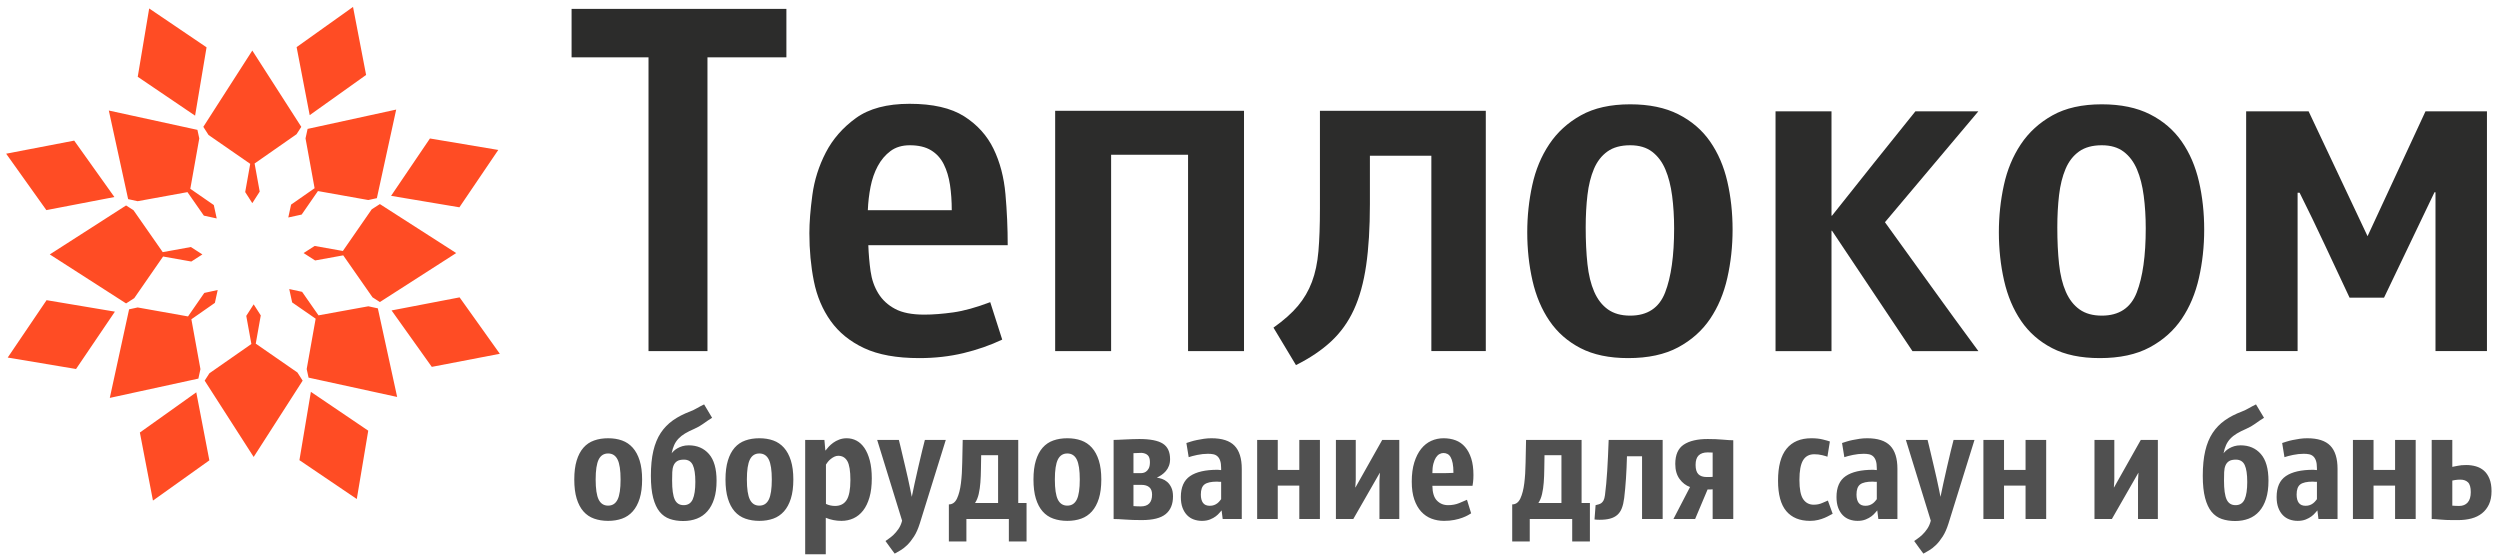
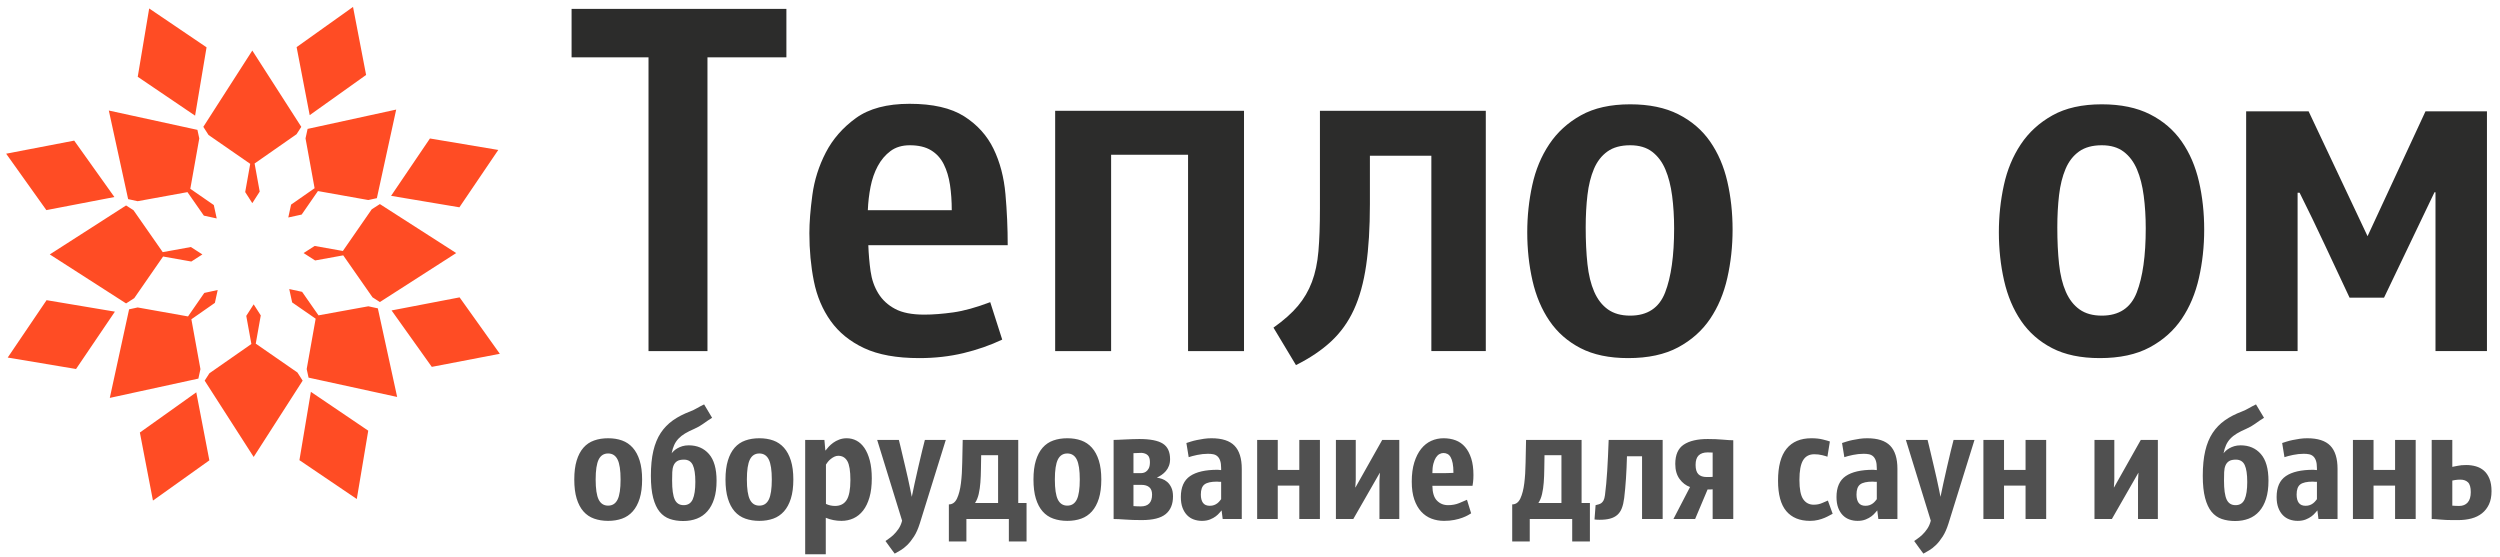
<svg xmlns="http://www.w3.org/2000/svg" width="229" height="51" viewBox="0 0 229 51" fill="none">
  <path fill-rule="evenodd" clip-rule="evenodd" d="M64.804 32.161H59.404V5.252H52.357V0.814H72.034V5.252H64.804V32.161Z" fill="#2C2C2B" />
  <path fill-rule="evenodd" clip-rule="evenodd" d="M87.181 19.256C87.181 18.431 87.127 17.662 87.021 16.945C86.913 16.229 86.724 15.595 86.449 15.045C86.174 14.498 85.785 14.069 85.282 13.765C84.778 13.459 84.129 13.306 83.336 13.306C82.635 13.306 82.048 13.483 81.574 13.832C81.101 14.184 80.713 14.641 80.407 15.206C80.102 15.771 79.882 16.404 79.744 17.104C79.607 17.807 79.522 18.524 79.493 19.256H87.181ZM79.538 22.459C79.568 23.284 79.637 24.077 79.744 24.839C79.851 25.602 80.088 26.281 80.454 26.876C80.82 27.471 81.33 27.944 81.987 28.293C82.642 28.645 83.535 28.82 84.663 28.82C85.456 28.82 86.341 28.751 87.318 28.615C88.294 28.478 89.422 28.164 90.705 27.677L91.803 31.108C90.705 31.628 89.522 32.039 88.256 32.345C86.99 32.649 85.64 32.802 84.206 32.802C82.131 32.802 80.446 32.496 79.149 31.886C77.853 31.277 76.83 30.445 76.083 29.393C75.335 28.341 74.825 27.128 74.55 25.753C74.276 24.381 74.139 22.917 74.139 21.36C74.139 20.384 74.229 19.218 74.413 17.86C74.594 16.504 75.005 15.206 75.644 13.969C76.283 12.735 77.204 11.683 78.406 10.813C79.609 9.944 81.245 9.508 83.314 9.508C85.442 9.508 87.109 9.89 88.312 10.652C89.514 11.416 90.411 12.407 91.005 13.628C91.599 14.847 91.963 16.235 92.1 17.791C92.238 19.348 92.306 20.903 92.306 22.459H79.538Z" fill="#2C2C2B" />
  <path fill-rule="evenodd" clip-rule="evenodd" d="M108.826 14.175H101.778V32.161H96.653V10.149H113.951V32.161H108.826V14.175Z" fill="#2C2C2B" />
  <path fill-rule="evenodd" clip-rule="evenodd" d="M125.483 14.268V18.706C125.483 20.873 125.368 22.742 125.139 24.312C124.91 25.885 124.537 27.233 124.018 28.362C123.499 29.491 122.805 30.461 121.935 31.269C121.067 32.078 119.991 32.802 118.71 33.442L116.65 30.011C117.595 29.34 118.344 28.676 118.893 28.018C119.442 27.363 119.869 26.631 120.174 25.822C120.479 25.015 120.677 24.077 120.769 23.009C120.861 21.941 120.906 20.644 120.906 19.118V10.149H136.099V32.16H131.112V14.268H125.483Z" fill="#2C2C2B" />
  <path fill-rule="evenodd" clip-rule="evenodd" d="M149.323 13.306C148.468 13.306 147.774 13.496 147.241 13.877C146.707 14.258 146.294 14.79 146.005 15.473C145.715 16.158 145.517 16.957 145.41 17.87C145.303 18.783 145.25 19.772 145.25 20.836C145.25 22.083 145.303 23.201 145.41 24.189C145.517 25.178 145.723 26.022 146.028 26.721C146.333 27.422 146.753 27.962 147.287 28.343C147.82 28.723 148.499 28.912 149.323 28.912C150.909 28.912 151.977 28.205 152.526 26.79C153.075 25.377 153.35 23.421 153.35 20.926C153.35 19.863 153.288 18.867 153.167 17.939C153.045 17.01 152.839 16.205 152.549 15.52C152.259 14.835 151.854 14.295 151.336 13.901C150.817 13.504 150.146 13.306 149.323 13.306ZM149.14 32.802C147.401 32.802 145.944 32.496 144.769 31.886C143.595 31.277 142.65 30.445 141.933 29.393C141.215 28.341 140.697 27.112 140.376 25.708C140.056 24.305 139.896 22.825 139.896 21.27C139.896 19.805 140.048 18.37 140.354 16.967C140.658 15.565 141.177 14.313 141.909 13.216C142.642 12.116 143.61 11.233 144.815 10.562C146.02 9.89 147.522 9.555 149.323 9.555C151.062 9.555 152.534 9.859 153.739 10.47C154.944 11.08 155.913 11.91 156.645 12.964C157.377 14.017 157.903 15.238 158.223 16.625C158.544 18.013 158.705 19.485 158.705 21.04C158.705 22.567 158.544 24.038 158.223 25.457C157.903 26.876 157.377 28.127 156.645 29.21C155.913 30.292 154.937 31.161 153.716 31.817C152.495 32.473 150.97 32.802 149.14 32.802Z" fill="#2C2C2B" />
-   <path fill-rule="evenodd" clip-rule="evenodd" d="M181.219 10.195L172.661 20.355C174.095 22.338 175.514 24.305 176.917 26.258C178.32 28.211 179.755 30.178 181.219 32.161H175.179L167.811 21.133H167.765V32.161H162.639V10.195H167.765V19.758H167.811C169.091 18.143 170.365 16.541 171.632 14.955C172.898 13.369 174.172 11.781 175.453 10.195H181.219Z" fill="#2C2C2B" />
  <path fill-rule="evenodd" clip-rule="evenodd" d="M192.523 13.306C191.668 13.306 190.974 13.496 190.44 13.877C189.906 14.258 189.494 14.79 189.205 15.473C188.915 16.158 188.717 16.957 188.61 17.87C188.503 18.783 188.45 19.772 188.45 20.836C188.45 22.083 188.503 23.201 188.61 24.189C188.717 25.178 188.923 26.022 189.228 26.721C189.532 27.422 189.952 27.962 190.486 28.343C191.019 28.723 191.698 28.912 192.523 28.912C194.108 28.912 195.177 28.205 195.726 26.79C196.275 25.377 196.55 23.421 196.55 20.926C196.55 19.863 196.488 18.867 196.366 17.939C196.245 17.01 196.039 16.205 195.749 15.52C195.459 14.835 195.054 14.295 194.536 13.901C194.016 13.504 193.346 13.306 192.523 13.306ZM192.339 32.802C190.6 32.802 189.143 32.496 187.969 31.886C186.794 31.277 185.849 30.445 185.132 29.393C184.415 28.341 183.896 27.112 183.576 25.708C183.256 24.305 183.096 22.825 183.096 21.27C183.096 19.805 183.248 18.37 183.553 16.967C183.857 15.565 184.376 14.313 185.108 13.216C185.84 12.116 186.809 11.233 188.015 10.562C189.22 9.89 190.721 9.555 192.523 9.555C194.261 9.555 195.733 9.859 196.939 10.47C198.144 11.08 199.112 11.91 199.845 12.964C200.577 14.017 201.103 15.238 201.423 16.625C201.744 18.013 201.904 19.485 201.904 21.04C201.904 22.567 201.744 24.038 201.423 25.457C201.103 26.876 200.577 28.127 199.845 29.21C199.112 30.292 198.136 31.161 196.916 31.817C195.695 32.473 194.169 32.802 192.339 32.802Z" fill="#2C2C2B" />
  <path fill-rule="evenodd" clip-rule="evenodd" d="M223 17.609L218.378 27.265H215.22C214.457 25.648 213.702 24.038 212.955 22.436C212.207 20.834 211.437 19.24 210.644 17.654H210.46V32.16H205.747V10.195H211.468L216.868 21.635L222.176 10.195H227.805V32.16H223.091V17.609H223Z" fill="#2C2C2B" />
  <path fill-rule="evenodd" clip-rule="evenodd" d="M18.36 33.811L17.53 29.245L19.683 27.743L19.941 26.564L18.713 26.832L17.223 28.985L12.61 28.163L11.825 28.334L10.057 36.448L18.171 34.68L18.36 33.811ZM12.226 19.254L11.549 18.819L4.561 23.305L11.549 27.793L12.297 27.312L14.939 23.496L17.525 23.956L18.539 23.305L17.482 22.627L14.906 23.096L12.226 19.254ZM12.606 18.43L17.172 17.599L18.674 19.753L19.851 20.009L19.584 18.782L17.432 17.293L18.254 12.681L18.083 11.895L9.968 10.125L11.737 18.24L12.606 18.43ZM19.103 12.365L22.92 15.008L22.46 17.593L23.111 18.608L23.789 17.551L23.321 14.976L27.163 12.295L27.598 11.619L23.111 4.629L18.624 11.619L19.103 12.365ZM27.243 34.12L23.427 31.477L23.887 28.892L23.236 27.878L22.558 28.934L23.026 31.51L19.182 34.192L18.748 34.867L23.236 41.857L27.723 34.867L27.243 34.12ZM33.742 28.056L29.174 28.886L27.673 26.733L26.494 26.476L26.762 27.702L28.915 29.192L28.093 33.805L28.264 34.591L36.379 36.361L34.61 28.245L33.742 28.056ZM34.05 19.173L31.407 22.989L28.824 22.529L27.809 23.18L28.865 23.858L31.44 23.39L34.122 27.234L34.797 27.667L41.787 23.18L34.797 18.694L34.05 19.173ZM27.986 12.675L28.817 17.241L26.663 18.743L26.407 19.922L27.633 19.654L29.122 17.501L33.736 18.323L34.521 18.152L36.291 10.037L28.176 11.807L27.986 12.675ZM27.427 42.151L32.682 45.71L33.731 39.451L28.477 35.892L27.427 42.151ZM42.099 27.239L35.868 28.436L39.552 33.605L45.784 32.407L42.099 27.239ZM12.812 39.62L14.01 45.853L19.177 42.168L17.979 35.937L12.812 39.62ZM33.535 6.865L32.337 0.633L27.17 4.316L28.368 10.548L33.535 6.865ZM4.266 27.496L0.706 32.752L6.965 33.8L10.525 28.546L4.266 27.496ZM42.081 18.989L45.641 13.735L39.382 12.685L35.823 17.939L42.081 18.989ZM10.479 18.048L6.796 12.88L0.563 14.079L4.247 19.246L10.479 18.048ZM18.92 4.335L13.665 0.775L12.616 7.034L17.87 10.594L18.92 4.335Z" fill="#FF4C24" />
  <path fill-rule="evenodd" clip-rule="evenodd" d="M58.818 43.92C58.818 44.606 58.742 45.188 58.592 45.667C58.442 46.146 58.231 46.538 57.958 46.844C57.686 47.149 57.359 47.37 56.979 47.506C56.598 47.643 56.173 47.711 55.703 47.711C55.234 47.711 54.807 47.643 54.422 47.506C54.036 47.37 53.709 47.149 53.442 46.844C53.174 46.538 52.968 46.146 52.822 45.667C52.676 45.188 52.604 44.606 52.604 43.92C52.604 43.244 52.676 42.666 52.822 42.187C52.968 41.708 53.174 41.316 53.442 41.01C53.709 40.705 54.036 40.484 54.422 40.348C54.807 40.211 55.234 40.144 55.703 40.144C56.173 40.144 56.598 40.211 56.979 40.348C57.359 40.484 57.686 40.705 57.958 41.01C58.231 41.316 58.442 41.708 58.592 42.187C58.742 42.666 58.818 43.244 58.818 43.92ZM56.845 43.92C56.845 43.074 56.754 42.467 56.57 42.095C56.387 41.724 56.098 41.538 55.703 41.538C55.309 41.538 55.02 41.724 54.837 42.095C54.654 42.467 54.562 43.074 54.562 43.92C54.562 44.775 54.654 45.388 54.837 45.759C55.02 46.13 55.309 46.316 55.703 46.316C56.098 46.316 56.387 46.13 56.57 45.759C56.754 45.388 56.845 44.775 56.845 43.92ZM65.229 38.27C64.957 38.438 64.692 38.617 64.433 38.805C64.175 38.993 63.895 39.153 63.594 39.284C63.266 39.425 62.984 39.566 62.749 39.707C62.514 39.847 62.315 40.005 62.15 40.179C61.986 40.352 61.855 40.547 61.756 40.764C61.657 40.98 61.58 41.233 61.523 41.525C61.57 41.459 61.638 41.383 61.727 41.299C61.816 41.214 61.927 41.135 62.058 41.06C62.19 40.984 62.34 40.921 62.509 40.869C62.679 40.818 62.871 40.792 63.087 40.792C63.858 40.792 64.475 41.057 64.941 41.588C65.405 42.119 65.638 42.934 65.638 44.033C65.638 44.672 65.565 45.221 65.419 45.682C65.274 46.142 65.067 46.525 64.799 46.83C64.532 47.135 64.21 47.361 63.834 47.506C63.458 47.652 63.04 47.725 62.58 47.725C62.129 47.725 61.72 47.661 61.354 47.535C60.987 47.407 60.678 47.189 60.424 46.879C60.17 46.569 59.973 46.146 59.832 45.611C59.691 45.075 59.621 44.399 59.621 43.582C59.621 42.699 59.696 41.938 59.846 41.299C59.997 40.66 60.222 40.113 60.522 39.657C60.823 39.202 61.197 38.817 61.643 38.502C62.089 38.187 62.613 37.917 63.214 37.691C63.43 37.607 63.644 37.504 63.856 37.381C64.067 37.259 64.281 37.147 64.496 37.043L65.229 38.27ZM62.651 42.102C62.378 42.102 62.169 42.149 62.023 42.243C61.878 42.337 61.77 42.468 61.699 42.638C61.629 42.807 61.589 43.009 61.58 43.244C61.57 43.479 61.566 43.737 61.566 44.019C61.566 44.826 61.645 45.404 61.805 45.752C61.965 46.1 62.237 46.273 62.622 46.273C63.017 46.273 63.294 46.095 63.454 45.738C63.614 45.381 63.693 44.85 63.693 44.146C63.693 43.441 63.616 42.924 63.461 42.596C63.306 42.267 63.036 42.102 62.651 42.102ZM72.67 43.92C72.67 44.606 72.594 45.188 72.444 45.667C72.294 46.146 72.083 46.538 71.81 46.844C71.537 47.149 71.211 47.37 70.831 47.506C70.45 47.643 70.025 47.711 69.555 47.711C69.085 47.711 68.658 47.643 68.273 47.506C67.888 47.37 67.561 47.149 67.293 46.844C67.026 46.538 66.819 46.146 66.674 45.667C66.528 45.188 66.455 44.606 66.455 43.92C66.455 43.244 66.528 42.666 66.674 42.187C66.819 41.708 67.026 41.316 67.293 41.01C67.561 40.705 67.888 40.484 68.273 40.348C68.658 40.211 69.085 40.144 69.555 40.144C70.025 40.144 70.45 40.211 70.831 40.348C71.211 40.484 71.537 40.705 71.81 41.01C72.083 41.316 72.294 41.708 72.444 42.187C72.594 42.666 72.67 43.244 72.67 43.92ZM70.697 43.92C70.697 43.074 70.605 42.467 70.422 42.095C70.239 41.724 69.95 41.538 69.555 41.538C69.161 41.538 68.872 41.724 68.689 42.095C68.505 42.467 68.414 43.074 68.414 43.92C68.414 44.775 68.505 45.388 68.689 45.759C68.872 46.13 69.161 46.316 69.555 46.316C69.95 46.316 70.239 46.13 70.422 45.759C70.605 45.388 70.697 44.775 70.697 43.92ZM73.754 40.298H75.516L75.6 41.257H75.629C75.695 41.163 75.786 41.053 75.904 40.925C76.021 40.799 76.159 40.676 76.319 40.559C76.479 40.442 76.664 40.343 76.876 40.264C77.087 40.184 77.315 40.144 77.559 40.144C77.878 40.144 78.177 40.216 78.454 40.362C78.731 40.507 78.973 40.731 79.18 41.031C79.386 41.332 79.551 41.715 79.673 42.179C79.795 42.645 79.856 43.192 79.856 43.821C79.856 44.488 79.786 45.066 79.645 45.555C79.504 46.043 79.309 46.447 79.06 46.767C78.811 47.086 78.518 47.323 78.179 47.478C77.841 47.633 77.475 47.711 77.08 47.711C76.573 47.711 76.093 47.617 75.642 47.429V50.768H73.754V40.298ZM76.784 41.75C76.662 41.75 76.542 41.778 76.425 41.834C76.308 41.891 76.197 41.961 76.093 42.046C75.99 42.13 75.901 42.219 75.826 42.314C75.751 42.408 75.695 42.487 75.657 42.553V46.16C75.92 46.283 76.197 46.344 76.488 46.344C76.967 46.344 77.322 46.163 77.552 45.801C77.782 45.44 77.897 44.831 77.897 43.976C77.897 43.14 77.803 42.56 77.616 42.236C77.427 41.912 77.151 41.75 76.784 41.75ZM86.634 40.298L84.253 47.95C84.102 48.429 83.926 48.826 83.724 49.141C83.522 49.456 83.315 49.716 83.104 49.923C82.893 50.13 82.686 50.292 82.484 50.409C82.282 50.526 82.106 50.628 81.955 50.712C81.908 50.647 81.845 50.562 81.765 50.459C81.685 50.355 81.606 50.247 81.526 50.134C81.446 50.022 81.368 49.914 81.293 49.81C81.218 49.707 81.157 49.623 81.11 49.557C81.166 49.51 81.263 49.441 81.399 49.352C81.535 49.263 81.683 49.143 81.843 48.993C82.002 48.843 82.155 48.662 82.301 48.45C82.446 48.239 82.557 47.988 82.632 47.697L80.349 40.298H82.336C82.374 40.44 82.423 40.639 82.484 40.898C82.545 41.156 82.613 41.445 82.688 41.764C82.764 42.083 82.843 42.421 82.928 42.779C83.012 43.136 83.092 43.483 83.168 43.821C83.242 44.159 83.311 44.477 83.371 44.773C83.433 45.068 83.482 45.315 83.52 45.512C83.576 45.212 83.66 44.81 83.773 44.308C83.886 43.805 84.001 43.293 84.118 42.772C84.236 42.25 84.351 41.761 84.464 41.306C84.576 40.85 84.661 40.514 84.718 40.298H86.634ZM94.032 49.599H92.411V47.542H88.522V49.599H86.916V46.203C87.245 46.203 87.493 46.022 87.663 45.66C87.832 45.299 87.951 44.834 88.022 44.265C88.092 43.697 88.132 43.063 88.141 42.363C88.151 41.663 88.165 40.975 88.184 40.298H93.271V46.076H94.032V49.599ZM89.875 41.694C89.865 42.116 89.859 42.541 89.854 42.969C89.849 43.396 89.833 43.803 89.804 44.188C89.776 44.573 89.724 44.928 89.65 45.252C89.574 45.576 89.461 45.851 89.311 46.076H91.425V41.694H89.875ZM100.88 43.92C100.88 44.606 100.805 45.188 100.655 45.667C100.504 46.146 100.293 46.538 100.02 46.844C99.748 47.149 99.422 47.37 99.041 47.506C98.661 47.643 98.235 47.711 97.766 47.711C97.296 47.711 96.869 47.643 96.484 47.506C96.098 47.37 95.772 47.149 95.504 46.844C95.236 46.538 95.03 46.146 94.884 45.667C94.738 45.188 94.666 44.606 94.666 43.92C94.666 43.244 94.738 42.666 94.884 42.187C95.03 41.708 95.236 41.316 95.504 41.01C95.772 40.705 96.098 40.484 96.484 40.348C96.869 40.211 97.296 40.144 97.766 40.144C98.235 40.144 98.661 40.211 99.041 40.348C99.422 40.484 99.748 40.705 100.02 41.01C100.293 41.316 100.504 41.708 100.655 42.187C100.805 42.666 100.88 43.244 100.88 43.92ZM98.908 43.92C98.908 43.074 98.816 42.467 98.633 42.095C98.45 41.724 98.161 41.538 97.766 41.538C97.372 41.538 97.083 41.724 96.899 42.095C96.716 42.467 96.625 43.074 96.625 43.92C96.625 44.775 96.716 45.388 96.899 45.759C97.083 46.13 97.372 46.316 97.766 46.316C98.161 46.316 98.45 46.13 98.633 45.759C98.816 45.388 98.908 44.775 98.908 43.92ZM104.586 47.64C104.013 47.64 103.506 47.624 103.064 47.591C102.623 47.558 102.271 47.542 102.007 47.542V40.298C102.12 40.298 102.265 40.294 102.444 40.284C102.623 40.275 102.818 40.266 103.029 40.256C103.24 40.247 103.461 40.238 103.691 40.228C103.921 40.218 104.145 40.214 104.361 40.214C105.356 40.214 106.075 40.355 106.517 40.636C106.958 40.918 107.179 41.393 107.179 42.06C107.179 42.285 107.144 42.49 107.073 42.673C107.003 42.856 106.909 43.016 106.791 43.152C106.674 43.288 106.542 43.406 106.397 43.505C106.251 43.603 106.108 43.685 105.967 43.751C106.108 43.77 106.263 43.807 106.432 43.864C106.601 43.92 106.761 44.012 106.911 44.139C107.062 44.265 107.188 44.437 107.291 44.653C107.395 44.869 107.447 45.141 107.447 45.47C107.447 46.184 107.224 46.724 106.777 47.091C106.331 47.457 105.601 47.64 104.586 47.64ZM103.825 44.413V46.358C103.938 46.367 104.05 46.374 104.163 46.379C104.276 46.384 104.389 46.386 104.501 46.386C105.187 46.386 105.53 46.024 105.53 45.301C105.53 45.001 105.446 44.777 105.277 44.632C105.108 44.486 104.868 44.413 104.558 44.413H103.825ZM104.516 43.342C104.544 43.342 104.603 43.336 104.692 43.321C104.781 43.307 104.873 43.27 104.966 43.208C105.061 43.147 105.145 43.048 105.22 42.912C105.295 42.776 105.333 42.581 105.333 42.328C105.333 42.036 105.267 41.827 105.135 41.701C105.004 41.574 104.816 41.501 104.572 41.482L103.825 41.511V43.342H104.516ZM111.998 47.542C111.979 47.41 111.963 47.278 111.949 47.147C111.935 47.015 111.918 46.884 111.899 46.753C111.852 46.8 111.787 46.875 111.702 46.978C111.618 47.081 111.505 47.187 111.364 47.295C111.223 47.403 111.047 47.499 110.836 47.584C110.624 47.669 110.378 47.711 110.096 47.711C109.833 47.711 109.584 47.669 109.349 47.584C109.114 47.499 108.91 47.368 108.736 47.189C108.562 47.011 108.424 46.785 108.32 46.513C108.217 46.24 108.165 45.911 108.165 45.526C108.165 44.634 108.447 43.995 109.011 43.61C109.574 43.225 110.415 43.032 111.533 43.032L111.857 43.061V42.891C111.857 42.6 111.827 42.368 111.766 42.194C111.705 42.02 111.62 41.886 111.512 41.792C111.404 41.698 111.277 41.637 111.132 41.609C110.986 41.581 110.824 41.567 110.645 41.567C110.326 41.567 110 41.602 109.666 41.672C109.333 41.743 109.072 41.811 108.884 41.877L108.673 40.58C108.785 40.543 108.924 40.498 109.088 40.447C109.253 40.395 109.436 40.348 109.638 40.306C109.84 40.264 110.054 40.225 110.279 40.193C110.505 40.16 110.734 40.144 110.969 40.144C111.937 40.144 112.642 40.371 113.083 40.827C113.524 41.283 113.746 41.989 113.746 42.948V47.542H111.998ZM110.814 46.33C110.965 46.33 111.096 46.309 111.209 46.266C111.321 46.224 111.42 46.17 111.505 46.104C111.59 46.038 111.66 45.97 111.716 45.9C111.772 45.83 111.819 45.771 111.857 45.724V44.132C111.792 44.132 111.728 44.132 111.667 44.132C111.606 44.132 111.543 44.127 111.477 44.117C110.941 44.117 110.561 44.202 110.335 44.371C110.11 44.54 109.997 44.85 109.997 45.301C109.997 45.63 110.063 45.884 110.194 46.062C110.326 46.24 110.532 46.33 110.814 46.33ZM115.155 40.298H117.043V43.047H119.016V40.298H120.904V47.542H119.016V44.484H117.043V47.542H115.155V40.298ZM128.175 40.298V47.542H126.357V44.061C126.357 43.93 126.365 43.791 126.379 43.645C126.392 43.499 126.399 43.389 126.399 43.314H126.385L123.962 47.542H122.369V40.298H124.187V43.948C124.187 44.061 124.18 44.185 124.166 44.322C124.152 44.458 124.145 44.564 124.145 44.639C124.154 44.639 124.159 44.643 124.159 44.653L126.611 40.298H128.175ZM134.756 47.02C134.699 47.058 134.605 47.114 134.474 47.189C134.343 47.264 134.171 47.342 133.959 47.422C133.748 47.502 133.501 47.57 133.22 47.626C132.938 47.682 132.623 47.711 132.276 47.711C131.862 47.711 131.477 47.643 131.12 47.506C130.763 47.37 130.451 47.156 130.183 46.865C129.915 46.574 129.704 46.203 129.549 45.752C129.394 45.301 129.317 44.756 129.317 44.117C129.317 43.441 129.394 42.854 129.549 42.356C129.704 41.858 129.913 41.445 130.176 41.116C130.439 40.787 130.747 40.543 131.099 40.383C131.451 40.224 131.829 40.144 132.233 40.144C132.638 40.144 133.006 40.207 133.34 40.334C133.673 40.46 133.959 40.662 134.199 40.94C134.439 41.217 134.627 41.567 134.763 41.989C134.899 42.412 134.967 42.919 134.967 43.512C134.967 43.765 134.955 43.983 134.932 44.166C134.908 44.35 134.892 44.46 134.883 44.498H131.205C131.214 45.127 131.355 45.581 131.627 45.858C131.9 46.135 132.238 46.273 132.642 46.273C133.018 46.273 133.358 46.21 133.664 46.083C133.969 45.956 134.206 45.855 134.375 45.78L134.756 47.02ZM132.219 41.496C132.097 41.496 131.975 41.529 131.853 41.595C131.731 41.661 131.623 41.767 131.529 41.912C131.435 42.058 131.357 42.248 131.296 42.483C131.235 42.718 131.205 43.004 131.205 43.342C131.411 43.342 131.689 43.342 132.036 43.342C132.384 43.342 132.75 43.333 133.135 43.314C133.135 42.957 133.112 42.661 133.065 42.426C133.018 42.192 132.954 42.006 132.874 41.87C132.794 41.734 132.698 41.637 132.585 41.581C132.473 41.525 132.351 41.496 132.219 41.496ZM145.635 49.599H144.014V47.542H140.125V49.599H138.518V46.203C138.847 46.203 139.096 46.022 139.265 45.66C139.434 45.299 139.554 44.834 139.625 44.265C139.695 43.697 139.735 43.063 139.744 42.363C139.754 41.663 139.768 40.975 139.787 40.298H144.873V46.076H145.635V49.599ZM141.477 41.694C141.468 42.116 141.461 42.541 141.456 42.969C141.452 43.396 141.436 43.803 141.407 44.188C141.379 44.573 141.327 44.928 141.252 45.252C141.177 45.576 141.064 45.851 140.914 46.076H143.028V41.694H141.477ZM152.3 47.542H150.412V41.792H149.03C148.993 43.248 148.908 44.521 148.777 45.611C148.73 45.987 148.657 46.302 148.558 46.555C148.46 46.809 148.321 47.013 148.143 47.168C147.964 47.323 147.743 47.436 147.48 47.506C147.217 47.577 146.898 47.612 146.522 47.612C146.438 47.612 146.358 47.61 146.282 47.605C146.207 47.6 146.132 47.593 146.057 47.584L146.156 46.273C146.259 46.245 146.355 46.219 146.445 46.196C146.534 46.172 146.616 46.133 146.691 46.076C146.766 46.02 146.832 45.937 146.889 45.83C146.945 45.721 146.987 45.564 147.015 45.357C147.1 44.709 147.168 43.97 147.22 43.138C147.271 42.307 147.316 41.36 147.354 40.298H152.3V47.542ZM158.768 47.542H156.879V44.822C156.805 44.831 156.727 44.836 156.647 44.836C156.567 44.836 156.49 44.836 156.415 44.836L155.273 47.542H153.286L154.808 44.61C154.432 44.479 154.113 44.235 153.85 43.878C153.587 43.521 153.455 43.061 153.455 42.497C153.455 41.661 153.714 41.071 154.231 40.728C154.747 40.385 155.48 40.214 156.428 40.214C156.936 40.214 157.394 40.233 157.803 40.27C158.211 40.308 158.533 40.327 158.768 40.327V47.542ZM156.33 43.695C156.415 43.695 156.501 43.695 156.591 43.695C156.68 43.695 156.776 43.69 156.879 43.681V41.454C156.805 41.454 156.727 41.452 156.647 41.447C156.567 41.442 156.49 41.44 156.415 41.44C156.058 41.44 155.785 41.532 155.597 41.715C155.409 41.898 155.316 42.187 155.316 42.581C155.316 42.976 155.4 43.26 155.569 43.434C155.738 43.608 155.992 43.695 156.33 43.695ZM167.871 47.062C167.805 47.091 167.711 47.14 167.589 47.211C167.467 47.281 167.319 47.354 167.145 47.429C166.971 47.504 166.771 47.57 166.546 47.626C166.321 47.682 166.072 47.711 165.799 47.711C164.85 47.711 164.125 47.413 163.622 46.816C163.12 46.219 162.868 45.291 162.868 44.033C162.868 42.718 163.129 41.741 163.65 41.102C164.172 40.463 164.93 40.144 165.926 40.144C166.321 40.144 166.668 40.181 166.969 40.256C167.269 40.331 167.486 40.392 167.617 40.44L167.392 41.834C167.298 41.797 167.138 41.75 166.913 41.694C166.687 41.637 166.448 41.609 166.194 41.609C165.724 41.609 165.379 41.794 165.158 42.166C164.937 42.537 164.827 43.136 164.827 43.962C164.827 44.799 164.942 45.386 165.172 45.724C165.403 46.062 165.724 46.231 166.137 46.231C166.429 46.231 166.692 46.177 166.927 46.069C167.162 45.961 167.331 45.888 167.434 45.851L167.871 47.062ZM172.056 47.542C172.037 47.41 172.021 47.278 172.007 47.147C171.993 47.015 171.976 46.884 171.957 46.753C171.91 46.8 171.845 46.875 171.76 46.978C171.676 47.081 171.563 47.187 171.422 47.295C171.281 47.403 171.105 47.499 170.894 47.584C170.682 47.669 170.436 47.711 170.154 47.711C169.891 47.711 169.642 47.669 169.407 47.584C169.172 47.499 168.968 47.368 168.794 47.189C168.62 47.011 168.482 46.785 168.378 46.513C168.275 46.24 168.223 45.911 168.223 45.526C168.223 44.634 168.505 43.995 169.069 43.61C169.632 43.225 170.473 43.032 171.591 43.032L171.915 43.061V42.891C171.915 42.6 171.885 42.368 171.824 42.194C171.763 42.02 171.678 41.886 171.57 41.792C171.462 41.698 171.335 41.637 171.19 41.609C171.044 41.581 170.882 41.567 170.703 41.567C170.384 41.567 170.058 41.602 169.724 41.672C169.391 41.743 169.13 41.811 168.942 41.877L168.731 40.58C168.843 40.543 168.982 40.498 169.146 40.447C169.311 40.395 169.494 40.348 169.696 40.306C169.898 40.264 170.112 40.225 170.337 40.193C170.563 40.16 170.792 40.144 171.027 40.144C171.995 40.144 172.7 40.371 173.141 40.827C173.582 41.283 173.804 41.989 173.804 42.948V47.542H172.056ZM170.872 46.33C171.023 46.33 171.154 46.309 171.267 46.266C171.379 46.224 171.478 46.17 171.563 46.104C171.648 46.038 171.718 45.97 171.774 45.9C171.83 45.83 171.877 45.771 171.915 45.724V44.132C171.85 44.132 171.786 44.132 171.725 44.132C171.664 44.132 171.601 44.127 171.535 44.117C170.999 44.117 170.619 44.202 170.393 44.371C170.168 44.54 170.055 44.85 170.055 45.301C170.055 45.63 170.121 45.884 170.252 46.062C170.384 46.24 170.59 46.33 170.872 46.33ZM180.863 40.298L178.482 47.95C178.332 48.429 178.156 48.826 177.954 49.141C177.751 49.456 177.545 49.716 177.333 49.923C177.122 50.13 176.915 50.292 176.713 50.409C176.511 50.526 176.335 50.628 176.185 50.712C176.138 50.647 176.074 50.562 175.995 50.459C175.915 50.355 175.835 50.247 175.755 50.134C175.675 50.022 175.598 49.914 175.522 49.81C175.447 49.707 175.386 49.623 175.339 49.557C175.396 49.51 175.492 49.441 175.628 49.352C175.764 49.263 175.913 49.143 176.072 48.993C176.232 48.843 176.385 48.662 176.53 48.45C176.676 48.239 176.786 47.988 176.861 47.697L174.578 40.298H176.565C176.603 40.44 176.652 40.639 176.713 40.898C176.774 41.156 176.843 41.445 176.918 41.764C176.993 42.083 177.072 42.421 177.157 42.779C177.242 43.136 177.321 43.483 177.397 43.821C177.472 44.159 177.54 44.477 177.601 44.773C177.662 45.068 177.712 45.315 177.749 45.512C177.805 45.212 177.89 44.81 178.003 44.308C178.116 43.805 178.23 43.293 178.348 42.772C178.465 42.25 178.581 41.761 178.693 41.306C178.806 40.85 178.89 40.514 178.947 40.298H180.863ZM181.68 40.298H183.569V43.047H185.541V40.298H187.43V47.542H185.541V44.484H183.569V47.542H181.68V40.298ZM197.66 40.298V47.542H195.842V44.061C195.842 43.93 195.85 43.791 195.864 43.645C195.877 43.499 195.884 43.389 195.884 43.314H195.87L193.447 47.542H191.854V40.298H193.672V43.948C193.672 44.061 193.665 44.185 193.651 44.322C193.637 44.458 193.63 44.564 193.63 44.639C193.639 44.639 193.644 44.643 193.644 44.653L196.096 40.298H197.66ZM207.383 38.27C207.111 38.438 206.845 38.617 206.587 38.805C206.329 38.993 206.049 39.153 205.748 39.284C205.42 39.425 205.138 39.566 204.903 39.707C204.668 39.847 204.468 40.005 204.304 40.179C204.14 40.352 204.008 40.547 203.91 40.764C203.811 40.98 203.733 41.233 203.677 41.525C203.724 41.459 203.792 41.383 203.881 41.299C203.97 41.214 204.081 41.135 204.212 41.06C204.344 40.984 204.494 40.921 204.663 40.869C204.833 40.818 205.025 40.792 205.241 40.792C206.011 40.792 206.629 41.057 207.094 41.588C207.559 42.119 207.792 42.934 207.792 44.033C207.792 44.672 207.719 45.221 207.573 45.682C207.428 46.142 207.221 46.525 206.953 46.83C206.686 47.135 206.364 47.361 205.988 47.506C205.612 47.652 205.194 47.725 204.734 47.725C204.283 47.725 203.874 47.661 203.508 47.535C203.141 47.407 202.832 47.189 202.578 46.879C202.324 46.569 202.127 46.146 201.986 45.611C201.845 45.075 201.774 44.399 201.774 43.582C201.774 42.699 201.85 41.938 202 41.299C202.15 40.66 202.376 40.113 202.676 39.657C202.977 39.202 203.35 38.817 203.797 38.502C204.243 38.187 204.767 37.917 205.368 37.691C205.584 37.607 205.798 37.504 206.009 37.381C206.22 37.259 206.434 37.147 206.65 37.043L207.383 38.27ZM204.804 42.102C204.532 42.102 204.323 42.149 204.177 42.243C204.032 42.337 203.924 42.468 203.853 42.638C203.783 42.807 203.743 43.009 203.733 43.244C203.724 43.479 203.719 43.737 203.719 44.019C203.719 44.826 203.799 45.404 203.959 45.752C204.119 46.1 204.391 46.273 204.776 46.273C205.171 46.273 205.448 46.095 205.608 45.738C205.767 45.381 205.847 44.85 205.847 44.146C205.847 43.441 205.769 42.924 205.615 42.596C205.46 42.267 205.189 42.102 204.804 42.102ZM212.371 47.542C212.353 47.41 212.336 47.278 212.322 47.147C212.308 47.015 212.291 46.884 212.273 46.753C212.226 46.8 212.16 46.875 212.075 46.978C211.991 47.081 211.878 47.187 211.737 47.295C211.597 47.403 211.42 47.499 211.209 47.584C210.997 47.669 210.751 47.711 210.469 47.711C210.206 47.711 209.957 47.669 209.722 47.584C209.487 47.499 209.283 47.368 209.109 47.189C208.936 47.011 208.797 46.785 208.694 46.513C208.59 46.24 208.538 45.911 208.538 45.526C208.538 44.634 208.82 43.995 209.384 43.61C209.948 43.225 210.788 43.032 211.906 43.032L212.231 43.061V42.891C212.231 42.6 212.2 42.368 212.139 42.194C212.078 42.02 211.993 41.886 211.885 41.792C211.777 41.698 211.65 41.637 211.505 41.609C211.359 41.581 211.197 41.567 211.019 41.567C210.699 41.567 210.373 41.602 210.039 41.672C209.706 41.743 209.445 41.811 209.257 41.877L209.046 40.58C209.159 40.543 209.297 40.498 209.461 40.447C209.626 40.395 209.809 40.348 210.011 40.306C210.213 40.264 210.427 40.225 210.652 40.193C210.878 40.16 211.108 40.144 211.343 40.144C212.31 40.144 213.015 40.371 213.457 40.827C213.898 41.283 214.119 41.989 214.119 42.948V47.542H212.371ZM211.188 46.33C211.338 46.33 211.47 46.309 211.582 46.266C211.695 46.224 211.793 46.17 211.878 46.104C211.963 46.038 212.033 45.97 212.09 45.9C212.146 45.83 212.193 45.771 212.231 45.724V44.132C212.165 44.132 212.101 44.132 212.04 44.132C211.979 44.132 211.916 44.127 211.85 44.117C211.315 44.117 210.934 44.202 210.708 44.371C210.483 44.54 210.37 44.85 210.37 45.301C210.37 45.63 210.436 45.884 210.568 46.062C210.699 46.24 210.906 46.33 211.188 46.33ZM215.528 40.298H217.416V43.047H219.389V40.298H221.277V47.542H219.389V44.484H217.416V47.542H215.528V40.298ZM224.631 42.765C224.706 42.755 224.861 42.725 225.096 42.673C225.331 42.621 225.599 42.596 225.899 42.596C226.21 42.596 226.505 42.636 226.787 42.715C227.069 42.795 227.315 42.926 227.527 43.11C227.738 43.293 227.907 43.539 228.034 43.85C228.161 44.159 228.224 44.54 228.224 44.991C228.224 45.461 228.147 45.862 227.992 46.196C227.837 46.529 227.623 46.804 227.351 47.02C227.078 47.236 226.757 47.394 226.386 47.492C226.014 47.591 225.613 47.64 225.181 47.64H224.659C224.246 47.64 223.865 47.624 223.518 47.591C223.17 47.558 222.912 47.542 222.743 47.542V40.298H224.631V42.765ZM225.364 43.934C225.204 43.934 225.047 43.946 224.892 43.97C224.737 43.993 224.65 44.009 224.631 44.019V46.316C224.734 46.325 224.84 46.332 224.948 46.337C225.056 46.342 225.162 46.344 225.265 46.344C225.594 46.344 225.852 46.238 226.04 46.027C226.228 45.815 226.322 45.498 226.322 45.075C226.322 44.643 226.237 44.345 226.068 44.181C225.899 44.016 225.664 43.934 225.364 43.934Z" fill="#505050" />
</svg>